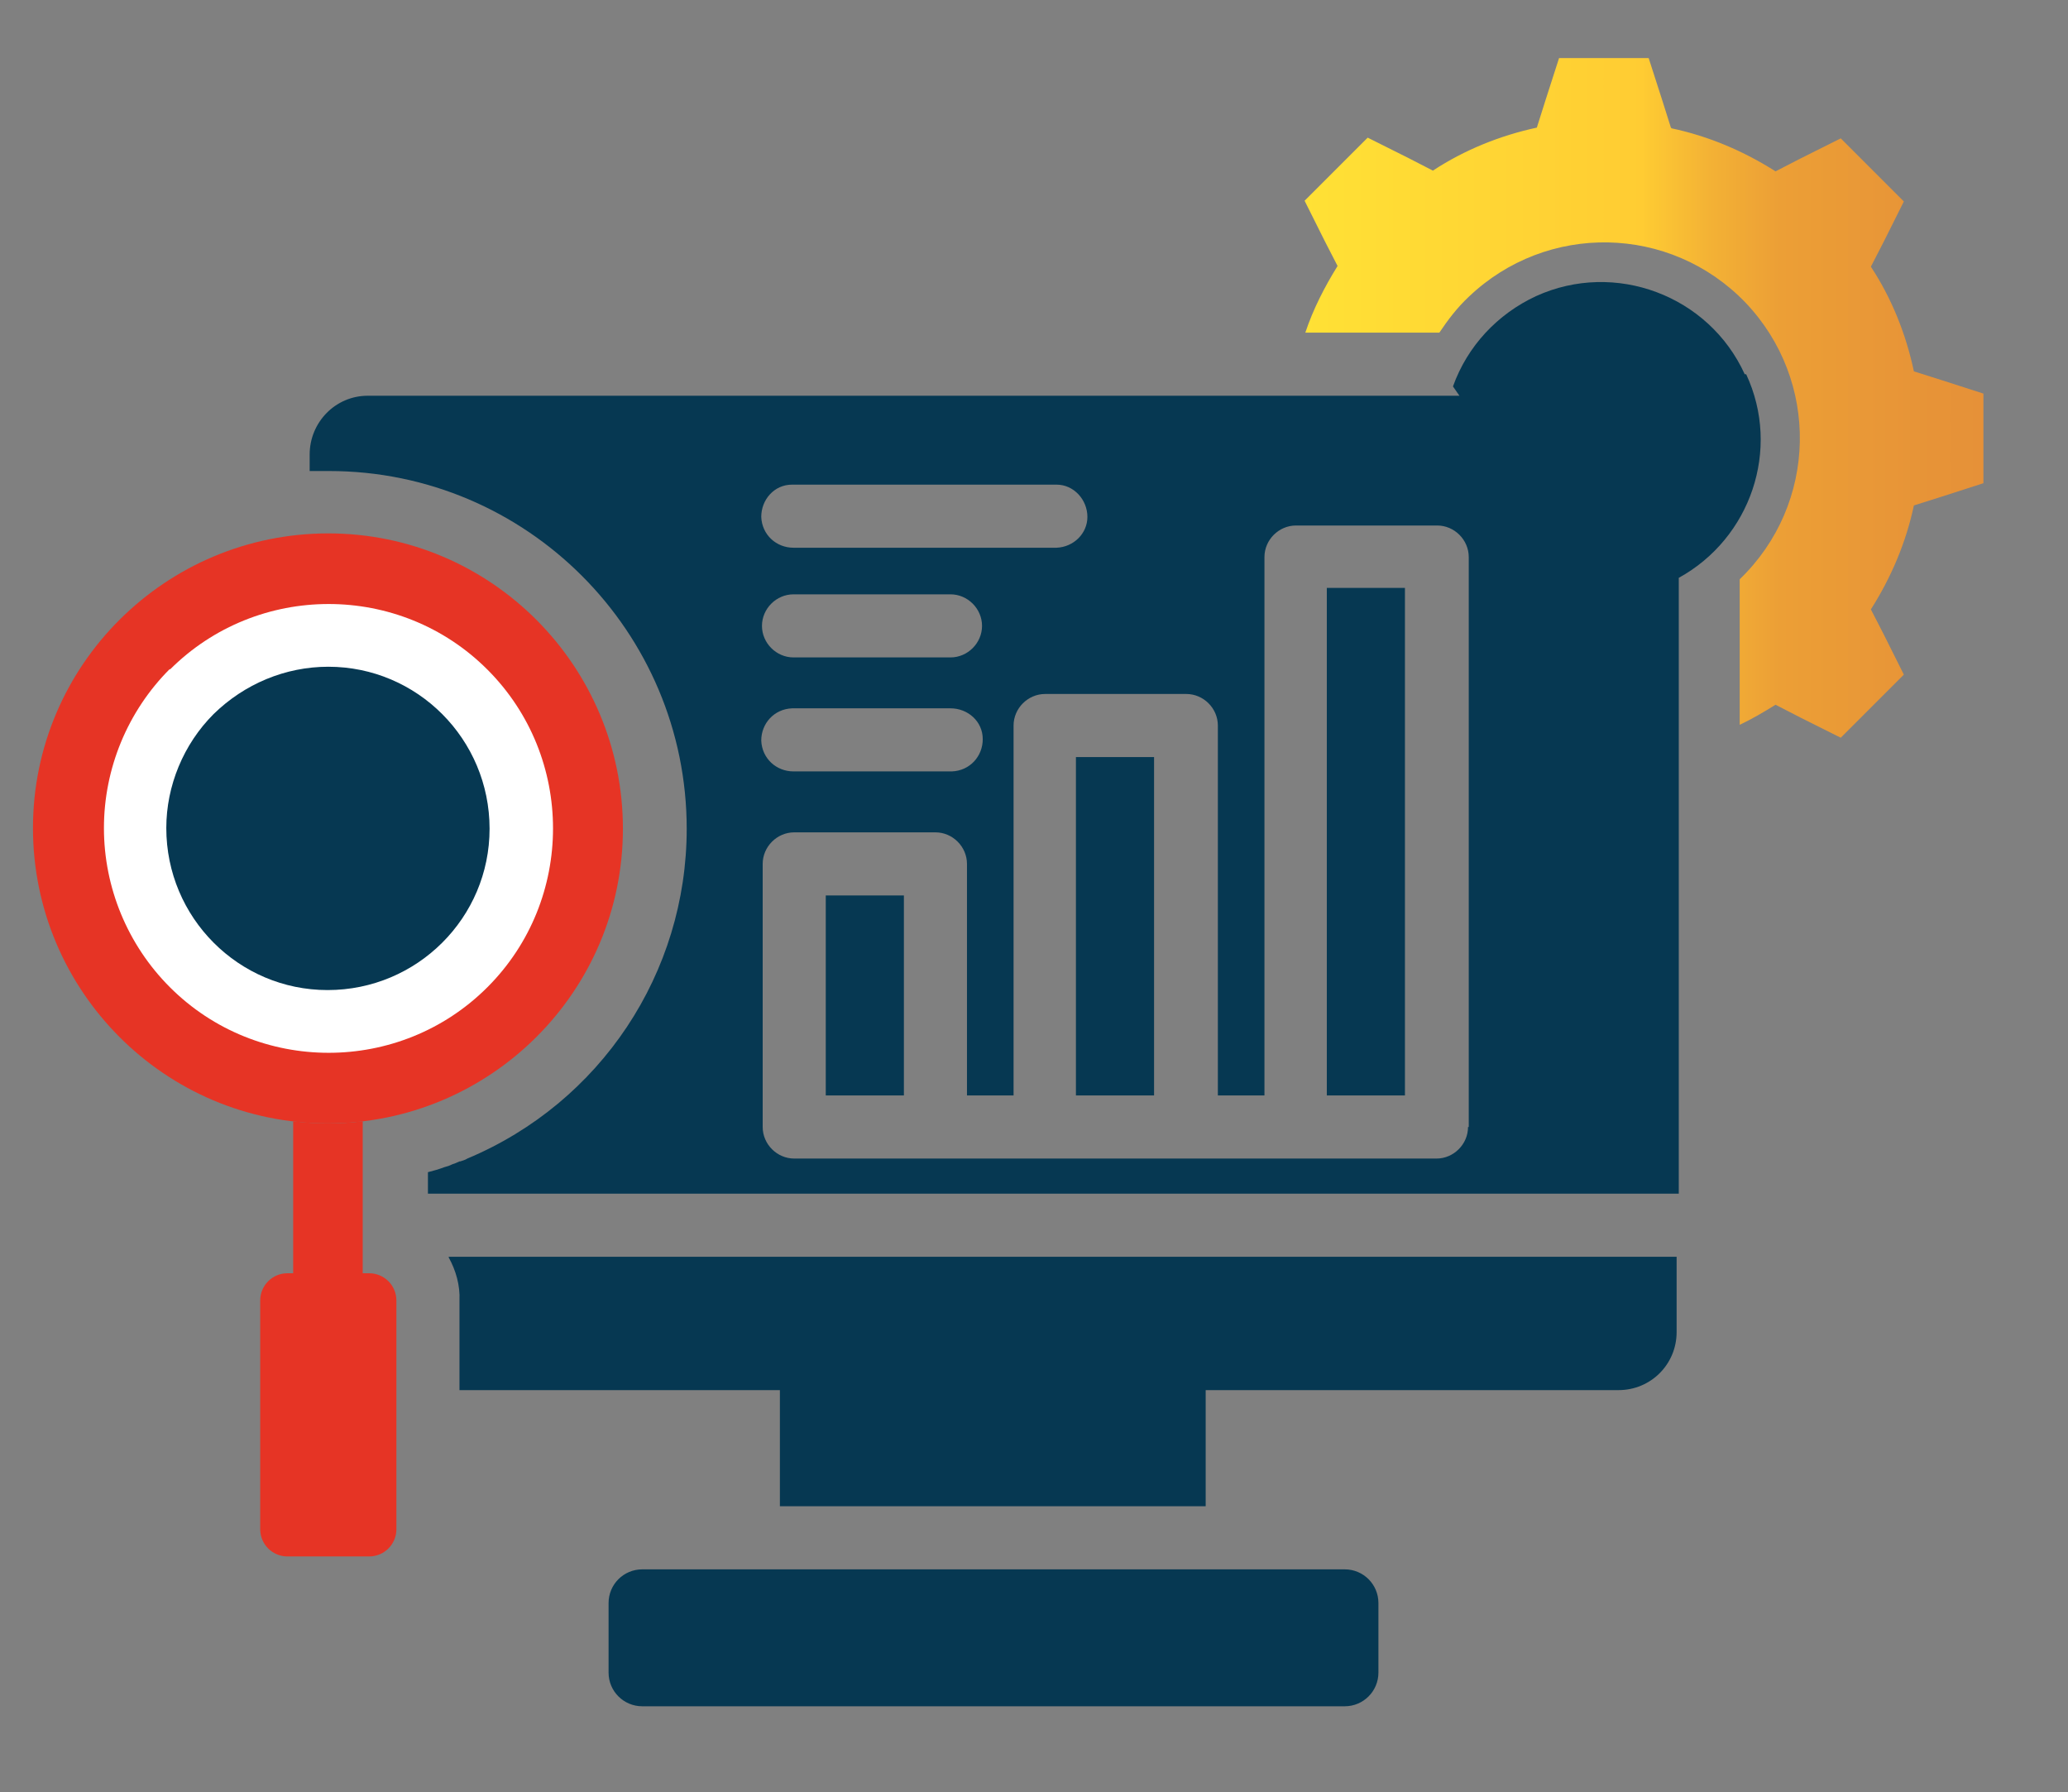
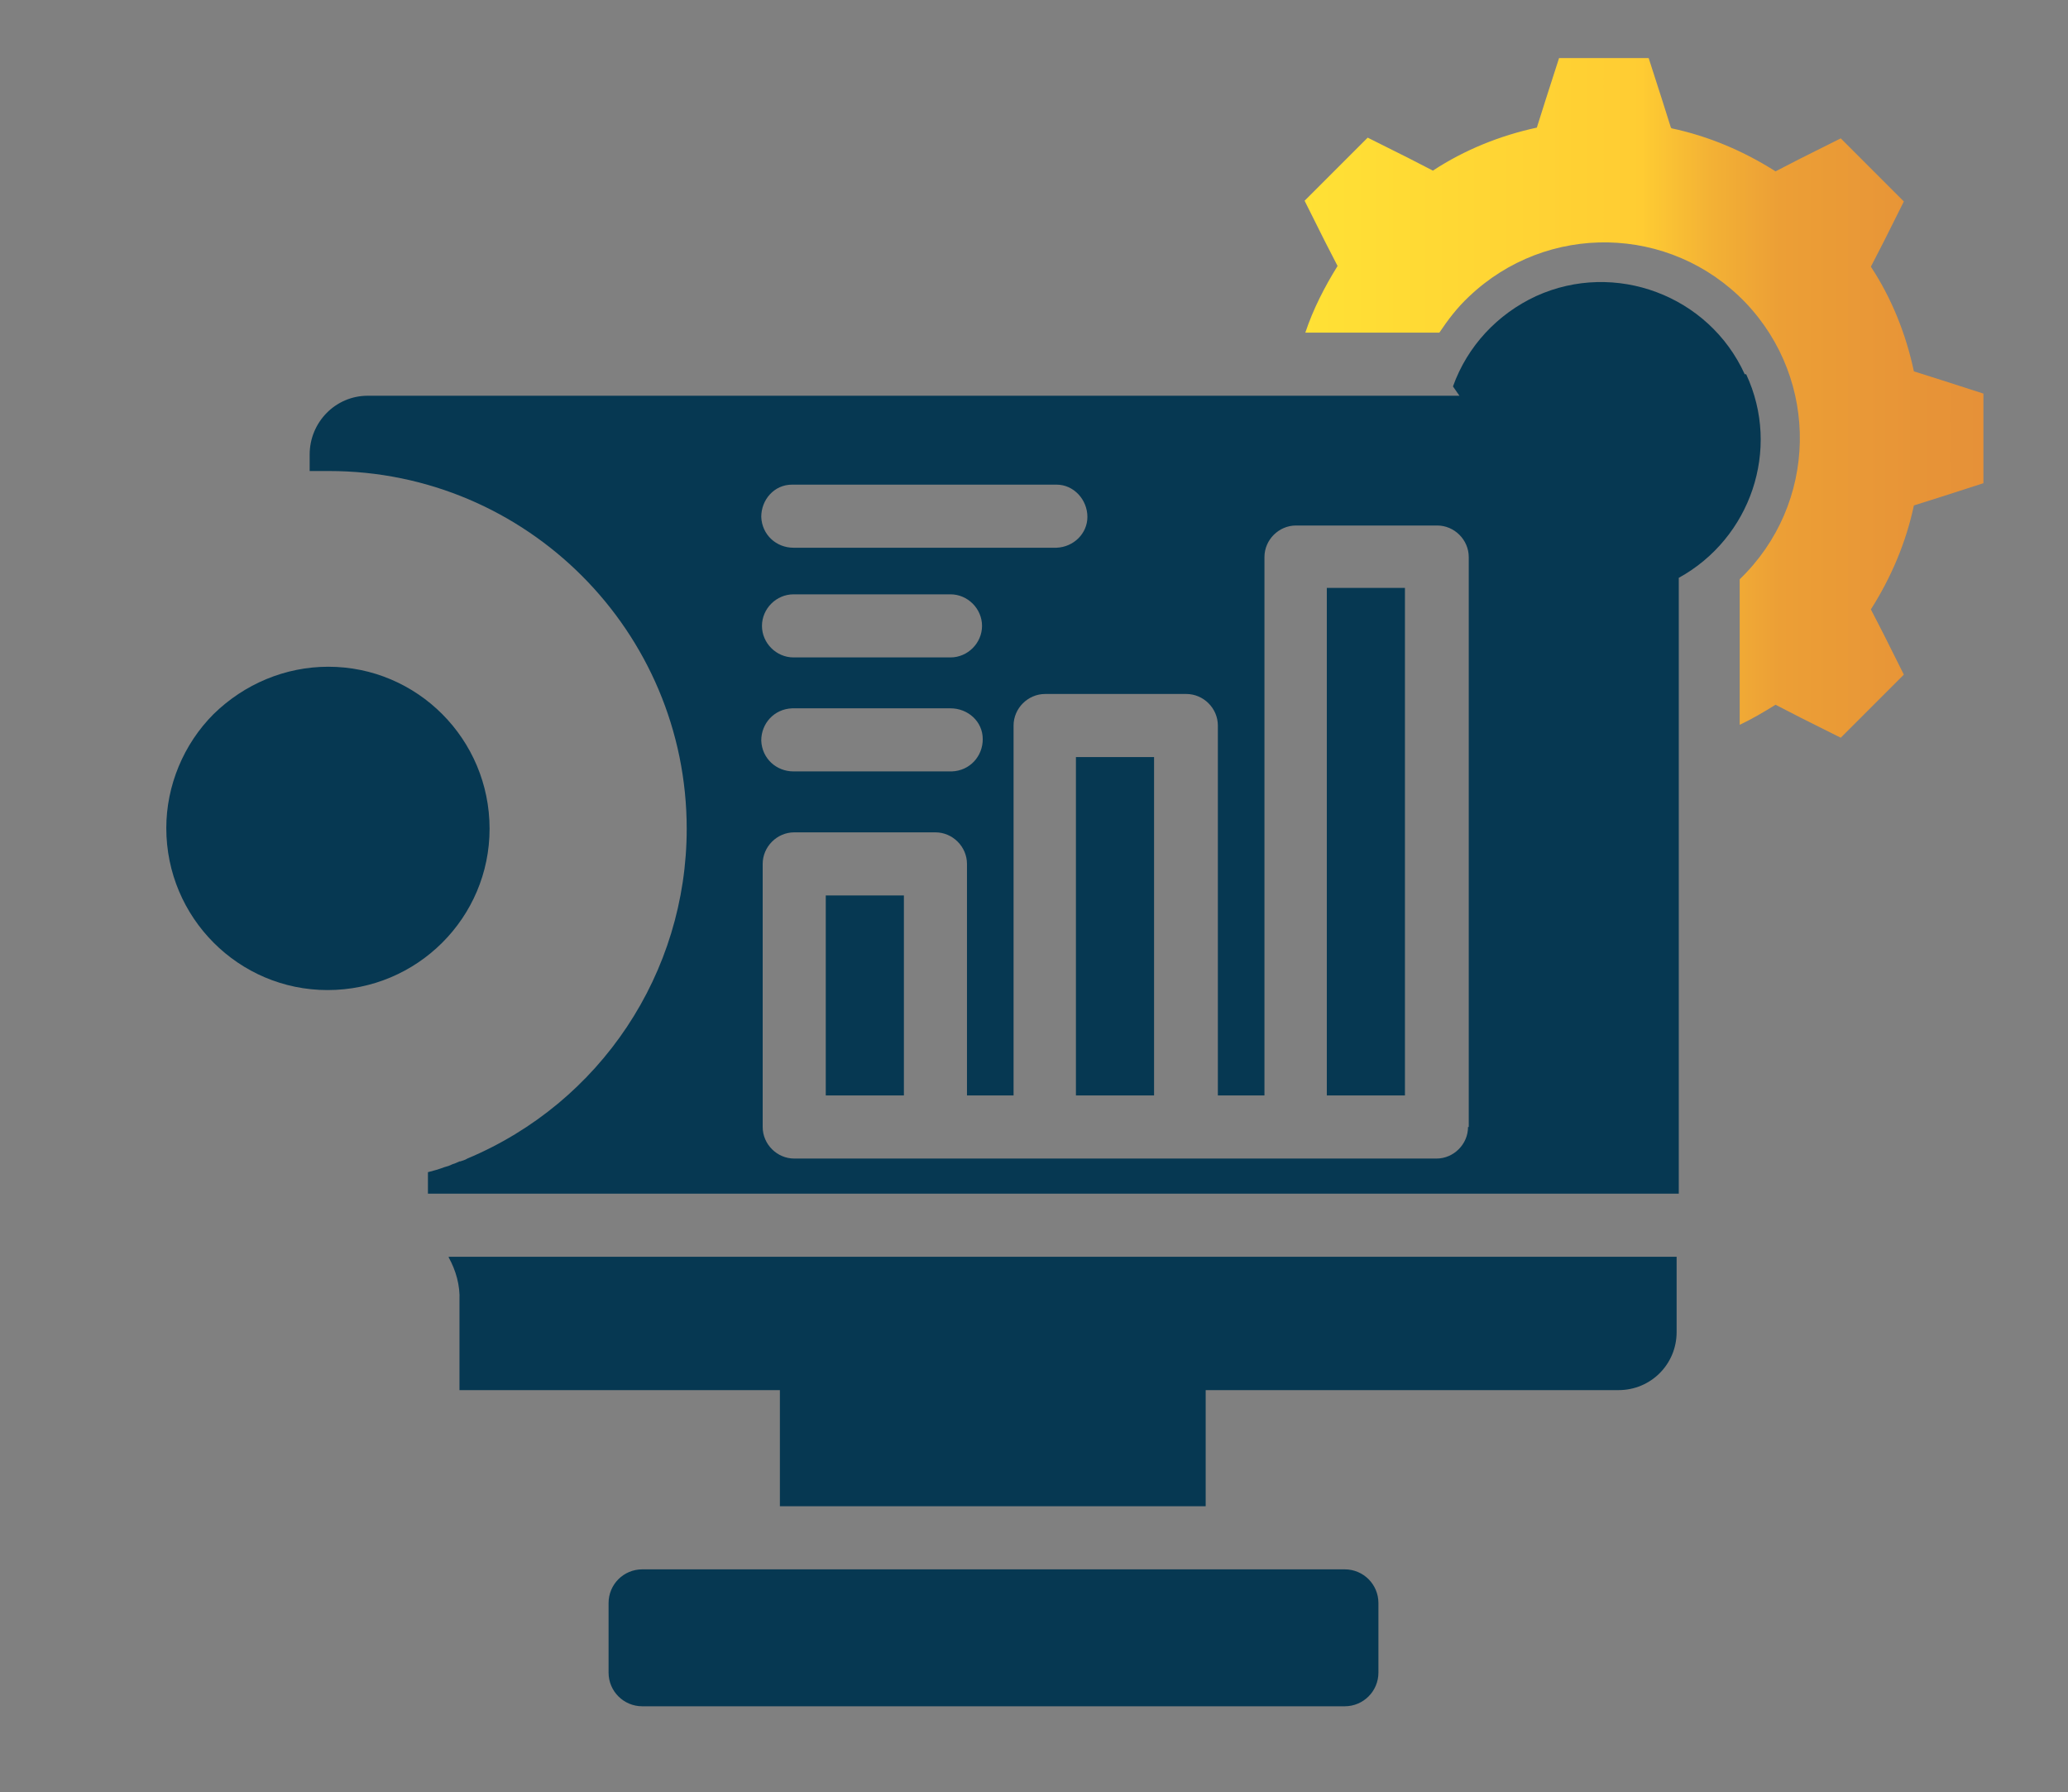
<svg xmlns="http://www.w3.org/2000/svg" id="Layer_1" data-name="Layer 1" version="1.1" viewBox="0 0 288.5 250">
  <rect x="0" y="0" width="288.5" height="250" fill="#808080" stroke="none" />
  <defs>
    <style>
      .cls-1 {
        fill: url(#Star_Gradient_Swatch);
      }

      .cls-1, .cls-2, .cls-3, .cls-4 {
        fill-rule: evenodd;
        stroke-width: 0px;
      }

      .cls-2 {
        fill: #e63425;
      }

      .cls-3 {
        fill: #063852;
      }

      .cls-4 {
        fill: #fff;
      }
    </style>
    <linearGradient id="Star_Gradient_Swatch" data-name="Star Gradient Swatch" x1="181.9" y1="55.6" x2="276.8" y2="55.6" gradientUnits="userSpaceOnUse">
      <stop offset="0" stop-color="#ffe135" />
      <stop offset=".5" stop-color="#fc3" />
      <stop offset=".5" stop-color="#fecb33" />
      <stop offset=".6" stop-color="#f3b135" />
      <stop offset=".7" stop-color="#ec9f36" />
      <stop offset=".9" stop-color="#e79437" />
      <stop offset="1" stop-color="#e69138" />
    </linearGradient>
  </defs>
-   <path class="cls-2" d="M45.8,74.4c-22.7,0-41.2,18.4-41.2,41.1,0,22.7,18.4,41.2,41.1,41.2s41.2-18.4,41.2-41.1h0c0-22.7-18.4-41.2-41.1-41.2Z" />
-   <path class="cls-2" d="M51.5,177.6c2.1,0,3.8,1.7,3.8,3.8v31.9c0,2.1-1.7,3.8-3.8,3.8h-11.4c-2.1,0-3.8-1.7-3.8-3.8v-31.9c0-2.1,1.7-3.8,3.8-3.8h.8v-21.2c3.2.4,6.5.4,9.7,0v21.2h.8Z" />
-   <path class="cls-4" d="M23.7,93.4c12.2-12.2,32.1-12.2,44.3,0,12.2,12.2,12.2,32.1,0,44.3-12.2,12.2-32.1,12.2-44.3,0-5.9-5.9-9.2-13.9-9.2-22.2,0-8.3,3.3-16.3,9.2-22.2Z" />
  <path class="cls-3" d="M115.2,124.9v27.9h10.9v-27.9h-10.9ZM150.1,105.6v47.2h10.9v-47.2h-10.9ZM185.1,82v70.8h10.9v-70.8h-10.9ZM185.1,82v70.8h10.9v-70.8h-10.9ZM150.1,152.8h10.9v-47.2h-10.9v47.2ZM115.2,152.8h10.9v-27.9h-10.9v27.9ZM187.6,218.9h-98c-2.6,0-4.7,2.1-4.7,4.7v9.7c0,2.6,2.1,4.7,4.7,4.7h98c2.6,0,4.7-2.1,4.7-4.7v-9.7c0-2.6-2.1-4.7-4.7-4.7ZM62.6,175.4c1,1.8,1.6,3.9,1.5,6v12.5h44.7v16.2h59.4v-16.2h57.6c4.5,0,8.1-3.6,8.1-8.1v-10.5H62.6ZM185.1,82v70.8h10.9v-70.8h-10.9ZM150.1,152.8h10.9v-47.2h-10.9v47.2ZM115.2,152.8h10.9v-27.9h-10.9v27.9ZM45.8,93c-6,0-11.7,2.4-16,6.6-4.2,4.2-6.6,10-6.6,15.9,0,12.5,10.1,22.6,22.5,22.6,12.5,0,22.6-10.1,22.6-22.5,0-12.5-10.1-22.6-22.5-22.6Z" />
  <path class="cls-1" d="M233.2,17.9c5.2,1.1,10.1,3.2,14.5,6l3.5-1.8,5.6-2.8,4.4,4.4,4.4,4.4-2.8,5.6-1.8,3.5c2.9,4.4,4.9,9.4,6,14.6l3.8,1.2,5.9,1.9v12.5l-5.9,1.9-3.8,1.2c-1.1,5.2-3.2,10.1-6,14.5l1.8,3.5,2.8,5.6-4.4,4.4-4.4,4.4-5.6-2.8-3.5-1.8c-1.6,1-3.3,2-5,2.8v-20.3c10.9-10.5,11.2-27.7.8-38.6-10.5-10.9-27.7-11.2-38.6-.8-1.6,1.5-2.9,3.2-4.1,5h-18.7c1.1-3.3,2.7-6.4,4.5-9.3l-1.8-3.5-2.8-5.6,4.4-4.4,4.4-4.4,5.6,2.8,3.5,1.8c4.4-2.9,9.4-4.9,14.5-6l1.2-3.8,1.9-5.9h12.5l1.9,5.9,1.2,3.8h0Z" />
  <path class="cls-3" d="M243.4,52.2c-5-11-18.1-15.9-29.1-10.9-5.4,2.5-9.6,7-11.6,12.6l.9,1.3H51.3c-4.5,0-8.1,3.7-8.1,8.2v2.3c.9,0,1.8,0,2.7,0,27.6,0,49.9,22.4,49.9,49.9,0,20.1-12,38.2-30.6,46-.3.2-.7.3-1,.4h-.1c-.4.2-.7.3-1,.4h0c-.4.2-.7.3-1.1.4h0c-.8.3-1.5.5-2.3.7v3h174.5v-85.9c10-5.5,14.3-17.9,9.4-28.4ZM110.5,67.6h36.9c2.4,0,4.3,2.1,4.3,4.5,0,2.3-1.9,4.2-4.3,4.3h-36.7c-2.4,0-4.4-1.8-4.5-4.3,0-2.4,1.8-4.5,4.3-4.5ZM137,87.3c0,2.4-2,4.4-4.4,4.4h-21.9c-2.4,0-4.4-2-4.4-4.4s2-4.4,4.4-4.4h21.9c2.4,0,4.4,2,4.4,4.4ZM110.5,98.8c0,0,.2,0,.2,0h21.9c2.4,0,4.5,1.8,4.5,4.3,0,2.4-1.8,4.4-4.3,4.5,0,0-.2,0-.2,0h-21.9c-2.4,0-4.4-1.8-4.5-4.3,0-2.4,1.8-4.4,4.3-4.5ZM204.8,157.2c0,2.4-2,4.4-4.4,4.4h-89.6c-2.4,0-4.4-2-4.4-4.4v-36.7c0-2.4,2-4.4,4.4-4.4h19.7c2.4,0,4.4,2,4.4,4.4v32.3h6.5v-51.6c0-2.4,2-4.4,4.4-4.4h19.7c2.4,0,4.4,2,4.4,4.4v51.6h6.5v-75.1c0-2.4,2-4.4,4.4-4.4h19.7c2.4,0,4.4,2,4.4,4.4v79.5Z" />
</svg>